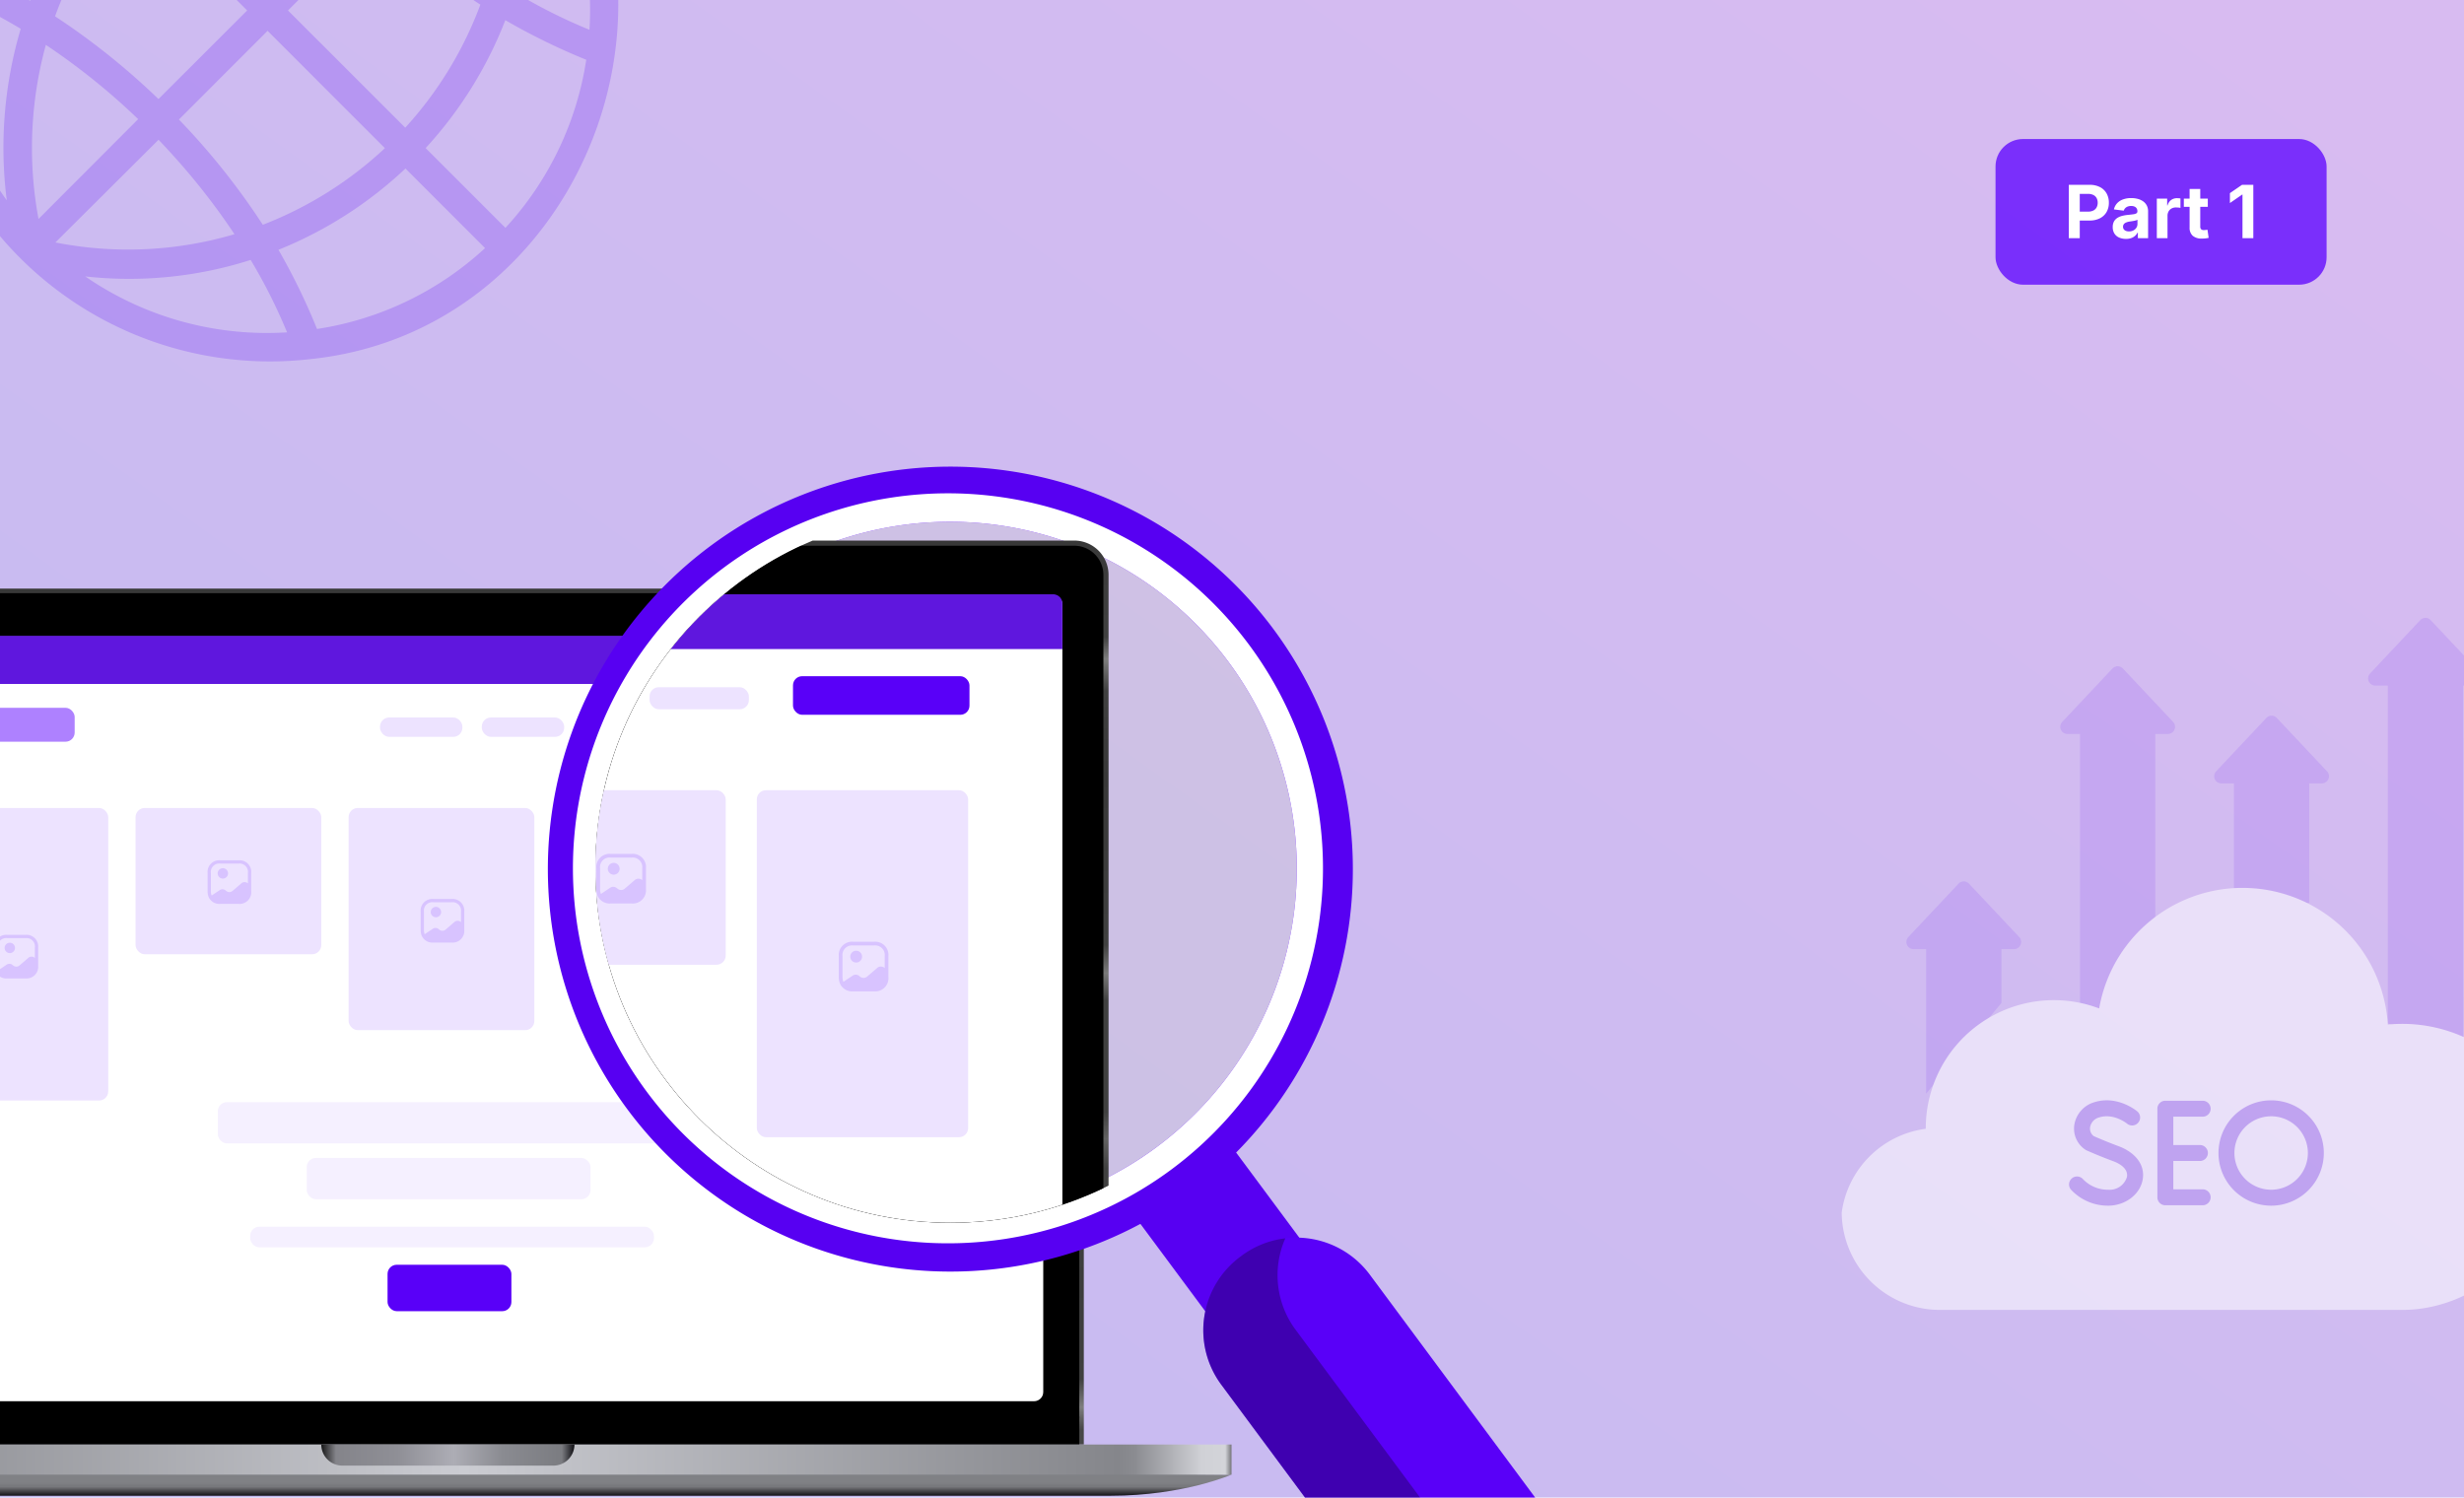
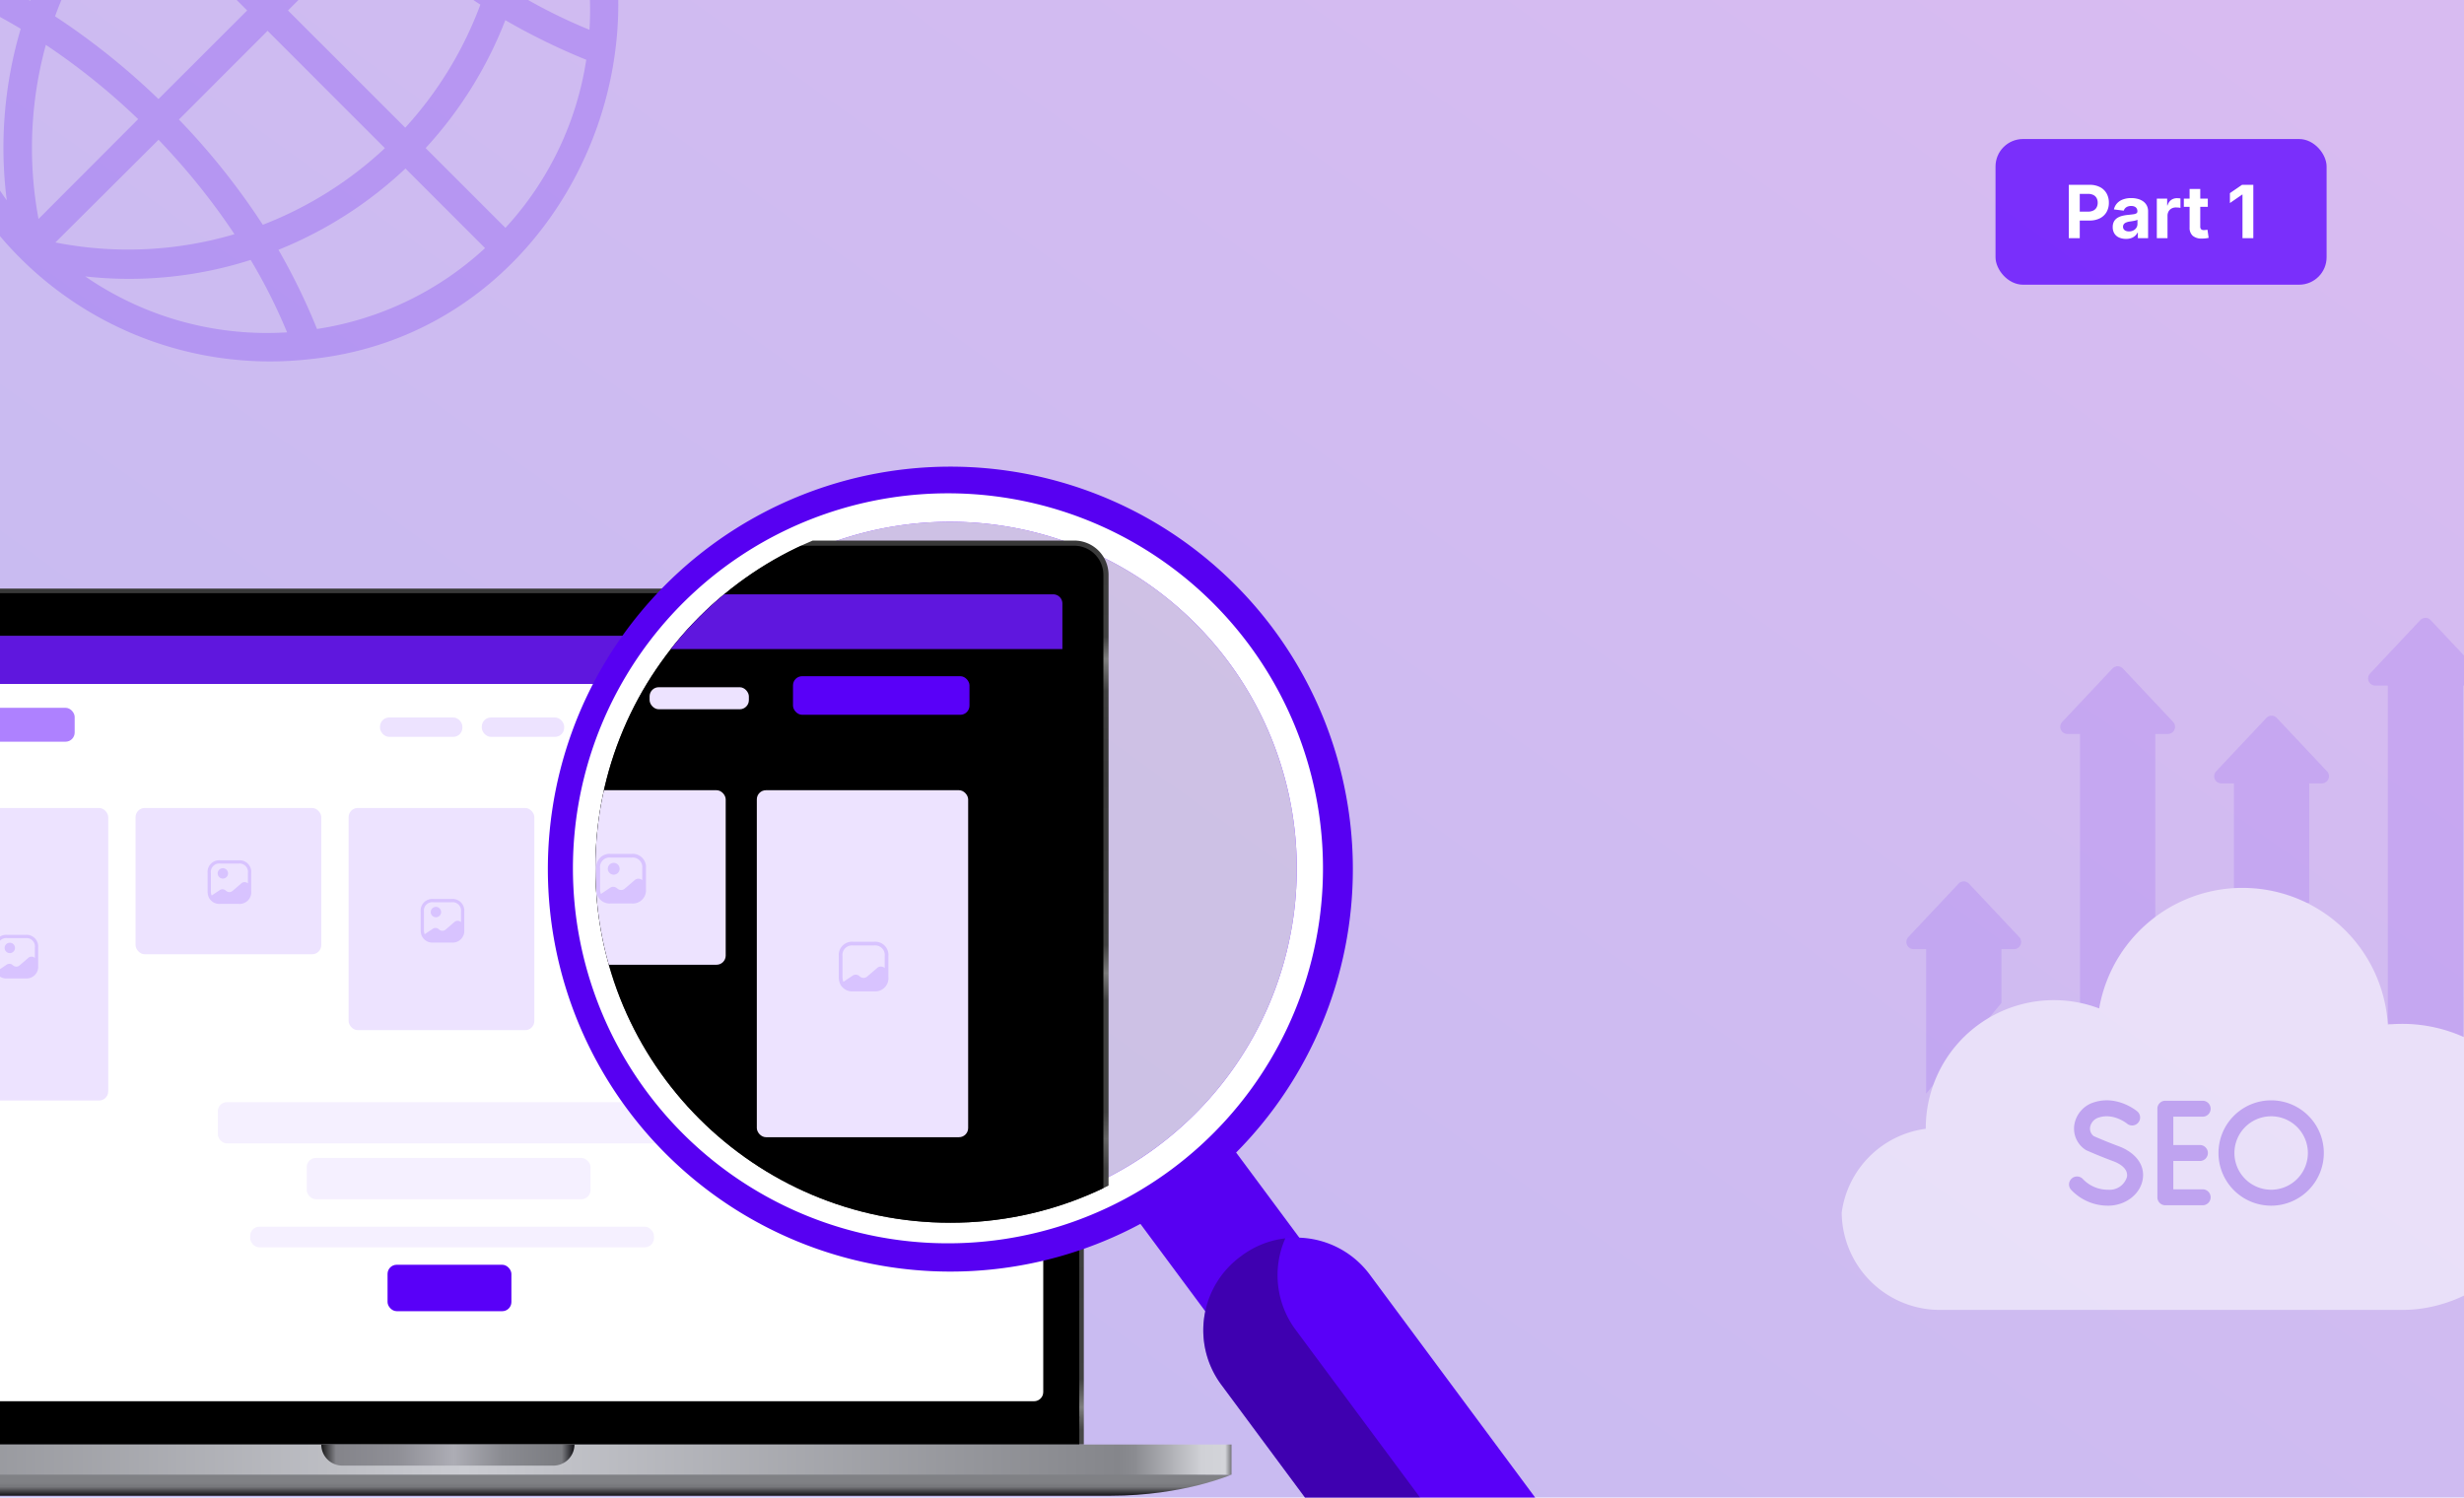
<svg xmlns="http://www.w3.org/2000/svg" width="538" height="327" viewBox="0 0 538 327">
  <defs>
    <linearGradient id="linear-gradient" x1="0.049" y1="0.944" x2="1.01" y2="0.134" gradientUnits="objectBoundingBox">
      <stop offset="0" stop-color="#c4bbf1" />
      <stop offset="1" stop-color="#d8bbf1" />
    </linearGradient>
    <clipPath id="clip-path">
      <rect id="Rectangle_9626" data-name="Rectangle 9626" width="538" height="327" transform="translate(348 22167)" fill="url(#linear-gradient)" />
    </clipPath>
    <linearGradient id="linear-gradient-4" x1="0.5" y1="0.224" x2="0.5" y2="1.02" gradientUnits="objectBoundingBox">
      <stop offset="0.356" stop-color="#808185" />
      <stop offset="0.504" stop-color="#78797d" />
      <stop offset="0.544" stop-color="#7a7b7f" />
      <stop offset="1" stop-color="#0d0c11" />
    </linearGradient>
    <linearGradient id="linear-gradient-5" x1="0.5" x2="0.5" y2="1.022" gradientUnits="objectBoundingBox">
      <stop offset="0" stop-color="#363636" />
      <stop offset="0.009" stop-color="#3a3a3a" />
      <stop offset="0.098" stop-color="#404040" />
      <stop offset="0.12" stop-color="#7d7d7d" />
      <stop offset="0.152" stop-color="#404040" />
      <stop offset="0.238" stop-color="#383838" />
      <stop offset="0.406" stop-color="#404040" />
      <stop offset="0.434" stop-color="#797979" />
      <stop offset="0.462" stop-color="#404040" />
      <stop offset="0.573" stop-color="#404040" />
      <stop offset="0.6" stop-color="#626262" />
      <stop offset="0.629" stop-color="#404040" />
      <stop offset="0.692" stop-color="#404040" />
      <stop offset="0.79" stop-color="#3d3d3d" />
      <stop offset="0.901" stop-color="#404040" />
      <stop offset="0.933" stop-color="#7e7e7e" />
      <stop offset="0.958" stop-color="#474747" />
    </linearGradient>
    <linearGradient id="linear-gradient-6" y1="0.5" x2="1" y2="0.5" gradientUnits="objectBoundingBox">
      <stop offset="0" stop-color="#49484d" />
      <stop offset="0.012" stop-color="#d3d4d9" />
      <stop offset="0.028" stop-color="#d0d1d6" />
      <stop offset="0.08" stop-color="#8c8d92" />
      <stop offset="0.092" stop-color="#85868b" />
      <stop offset="0.511" stop-color="#cbccd2" />
      <stop offset="0.926" stop-color="#85868b" />
      <stop offset="0.937" stop-color="#8b8c91" />
      <stop offset="0.979" stop-color="#d0d1d6" />
      <stop offset="0.994" stop-color="#d3d4d9" />
      <stop offset="1" stop-color="#454449" />
    </linearGradient>
    <linearGradient id="linear-gradient-7" y1="0.5" x2="1" y2="0.5" gradientUnits="objectBoundingBox">
      <stop offset="0" stop-color="#161617" />
      <stop offset="0.058" stop-color="#84848a" />
      <stop offset="0.301" stop-color="#8f8f96" />
      <stop offset="0.524" stop-color="#adadb5" />
      <stop offset="0.716" stop-color="#8a8b91" />
      <stop offset="0.95" stop-color="#7b7c81" />
      <stop offset="1" stop-color="#0d0c11" />
    </linearGradient>
    <clipPath id="clip-path-3">
      <circle id="Ellipse_733" data-name="Ellipse 733" cx="77.5" cy="77.5" r="77.5" transform="translate(-0.198 -0.224)" fill="#fff" stroke="#707070" stroke-width="1" />
    </clipPath>
  </defs>
  <g id="SEO_Checklist_Part_1" data-name="SEO Checklist Part 1" transform="translate(-184 -24071)">
    <rect id="Rectangle_9627" data-name="Rectangle 9627" width="538" height="327" transform="translate(184 24071)" fill="#fff" />
    <g id="Group_23982" data-name="Group 23982" transform="translate(-164 1904)">
      <rect id="Rectangle_9534" data-name="Rectangle 9534" width="538" height="327" transform="translate(348 22167)" fill="url(#linear-gradient)" />
      <g id="Group_23971" data-name="Group 23971" transform="translate(406.703 6)">
        <rect id="Rectangle_9620" data-name="Rectangle 9620" width="72.289" height="31.805" rx="6" transform="translate(377.008 22191.359)" fill="rgba(91,0,255,0.75)" />
        <path id="Path_83838" data-name="Path 83838" d="M1.008,0V-11.641H5.563a4.77,4.77,0,0,1,2.258.5A3.463,3.463,0,0,1,9.254-9.77a4.069,4.069,0,0,1,.5,2.035,4,4,0,0,1-.5,2.031A3.486,3.486,0,0,1,7.8-4.336a4.886,4.886,0,0,1-2.281.492H2.523V-5.789H5.2a2.528,2.528,0,0,0,1.176-.246,1.632,1.632,0,0,0,.707-.684,2.119,2.119,0,0,0,.234-1.016A2.09,2.09,0,0,0,7.078-8.75a1.622,1.622,0,0,0-.707-.672,2.581,2.581,0,0,0-1.184-.242H3.4V0ZM13.492.164a3.646,3.646,0,0,1-1.484-.289,2.315,2.315,0,0,1-1.031-.863A2.554,2.554,0,0,1,10.6-2.414a2.5,2.5,0,0,1,.266-1.211,2.136,2.136,0,0,1,.727-.781,3.577,3.577,0,0,1,1.051-.449,8.025,8.025,0,0,1,1.238-.215q.758-.078,1.219-.145a1.688,1.688,0,0,0,.672-.207.473.473,0,0,0,.211-.422v-.039a1.126,1.126,0,0,0-.16-.613,1.031,1.031,0,0,0-.465-.391,1.808,1.808,0,0,0-.742-.137,2.032,2.032,0,0,0-.777.137,1.455,1.455,0,0,0-.539.367,1.342,1.342,0,0,0-.293.52l-2.148-.273a2.9,2.9,0,0,1,.688-1.336,3.262,3.262,0,0,1,1.3-.848,5.139,5.139,0,0,1,1.8-.293,5.515,5.515,0,0,1,1.395.172,3.64,3.64,0,0,1,1.176.531,2.561,2.561,0,0,1,.809.91,2.768,2.768,0,0,1,.293,1.316V0H16.086V-1.2h-.07a2.473,2.473,0,0,1-.559.715,2.493,2.493,0,0,1-.832.48A3.387,3.387,0,0,1,13.492.164Zm.656-1.633a2.045,2.045,0,0,0,.969-.219,1.684,1.684,0,0,0,.648-.586A1.506,1.506,0,0,0,16-3.1v-.914a1.393,1.393,0,0,1-.3.125,3.924,3.924,0,0,1-.449.109q-.25.047-.5.086l-.465.07a3.148,3.148,0,0,0-.75.2,1.222,1.222,0,0,0-.508.367.906.906,0,0,0-.18.574.905.905,0,0,0,.168.555,1.037,1.037,0,0,0,.461.344A1.81,1.81,0,0,0,14.148-1.469ZM20.227,0V-8.625h2.258v1.492h.078a2.2,2.2,0,0,1,.781-1.191,2.128,2.128,0,0,1,1.3-.4q.188,0,.391.016a2.757,2.757,0,0,1,.352.047V-6.6a2.267,2.267,0,0,0-.441-.074q-.293-.027-.566-.027a1.927,1.927,0,0,0-.934.227,1.626,1.626,0,0,0-.652.641,1.95,1.95,0,0,0-.234.977V0ZM31.359-8.625v1.789H26.125V-8.625Zm-3.977-2.117h2.328v8.188a.851.851,0,0,0,.184.605.824.824,0,0,0,.613.191,3.791,3.791,0,0,0,.4-.027q.246-.027.379-.051l.258,1.773a5.025,5.025,0,0,1-.734.121q-.383.035-.742.035A2.908,2.908,0,0,1,28.063-.52a2.291,2.291,0,0,1-.68-1.793Zm13.914-.9V0H38.93V-9.516h-.062l-2.68,1.852V-9.828l2.641-1.812Z" transform="translate(392 22213)" fill="#fff" />
      </g>
      <g id="Mask_Group_1177" data-name="Mask Group 1177" clip-path="url(#clip-path)">
        <g id="Group_23979" data-name="Group 23979">
          <g id="Group_23976" data-name="Group 23976" transform="translate(749.935 22290.467)" opacity="0.538">
            <g id="Group_23974" data-name="Group 23974" transform="translate(0 11.453)">
              <path id="Path_83822" data-name="Path 83822" d="M270.344,48.4h2.74V71.551l8.221,4.181,8.221-1.278V48.4h2.74a1.565,1.565,0,0,0,1.14-2.638L282.445,34.113a1.565,1.565,0,0,0-2.281,0L269.2,45.766a1.566,1.566,0,0,0,1.14,2.638Z" transform="translate(-187.255 -12.26)" fill="rgba(89,0,248,0.2)" />
              <path id="Path_83824" data-name="Path 83824" d="M182.614,100.321,171.653,88.668a1.565,1.565,0,0,0-2.281,0l-10.961,11.653a1.565,1.565,0,0,0,1.14,2.638h2.74V134.52l16.442-19.8V102.959h2.74A1.565,1.565,0,0,0,182.614,100.321Z" transform="translate(-143.67 -30.63)" fill="rgba(89,0,248,0.2)" />
              <path id="Path_83826" data-name="Path 83826" d="M51.5,36.237V102.39L67.942,89.534v-53.3h2.74a1.566,1.566,0,0,0,1.14-2.638L60.862,21.946a1.565,1.565,0,0,0-2.281,0L47.62,33.6a1.566,1.566,0,0,0,1.14,2.638Z" transform="translate(0.725 -10.885)" fill="rgba(89,0,248,0.2)" />
              <path id="Path_83836" data-name="Path 83836" d="M51.5,36.237v73.778l16.455,5.6-.012-79.376h2.74a1.566,1.566,0,0,0,1.14-2.638L60.862,21.946a1.565,1.565,0,0,0-2.281,0L47.62,33.6a1.566,1.566,0,0,0,1.14,2.638Z" transform="translate(67.932 -21.453)" fill="rgba(89,0,248,0.2)" />
              <path id="Path_83828" data-name="Path 83828" d="M.625,248.012a21.442,21.442,0,0,0,21.136,21.25h101.28c17.1,0,32.564-14.846,32.564-32.6A32.687,32.687,0,0,0,123.041,206.8q-1.606,0-3.173.154a31.78,31.78,0,0,0-63.029-3.524,27.968,27.968,0,0,0-37.861,26.155c0,.041,0,.082,0,.122A21.332,21.332,0,0,0,.625,248.012Z" transform="translate(-0.435 -118.149)" fill="#fff" />
            </g>
            <g id="Group_23975" data-name="Group 23975" transform="translate(49.832 116.803)" opacity="0.489">
              <path id="Path_83830" data-name="Path 83830" d="M249.863,330.513a1.74,1.74,0,1,0,0-3.481h-8.149a1.74,1.74,0,0,0-1.74,1.74v19.342a1.74,1.74,0,0,0,1.74,1.74h8.149a1.74,1.74,0,1,0,0-3.481h-6.409v-6.19h5.808a1.74,1.74,0,0,0,0-3.481h-5.808v-6.19h6.409Z" transform="translate(-220.691 -326.942)" fill="#5f17de" />
              <path id="Path_83831" data-name="Path 83831" d="M162.571,346.151a7.5,7.5,0,0,1-5.512-2.322,1.74,1.74,0,1,0-2.579,2.337,11.035,11.035,0,0,0,8.092,3.465c3.713,0,6.948-2.435,7.525-5.665.665-3.725-2.264-6.221-5.228-7.314-2.512-.927-4.842-1.938-5.43-2.2a2.036,2.036,0,0,1-.813-1.977,2.7,2.7,0,0,1,2.043-2.135c3.132-.944,5.962,1.326,6.017,1.371a1.74,1.74,0,0,0,2.233-2.67c-.173-.145-4.28-3.532-9.255-2.034a6.175,6.175,0,0,0-4.485,4.973,5.511,5.511,0,0,0,2.457,5.456,1.731,1.731,0,0,0,.242.132c.112.05,2.78,1.237,5.785,2.346,2.158.8,3.254,2.049,3.006,3.437A3.938,3.938,0,0,1,162.571,346.151Z" transform="translate(-154.029 -326.63)" fill="#5f17de" />
              <path id="Path_83832" data-name="Path 83832" d="M322.449,338.136a11.5,11.5,0,1,0-11.5,11.5A11.513,11.513,0,0,0,322.449,338.136Zm-19.52,0a8.019,8.019,0,1,1,8.019,8.019A8.028,8.028,0,0,1,302.929,338.136Z" transform="translate(-266.823 -326.635)" fill="#5f17de" />
            </g>
          </g>
          <g id="geography" transform="translate(329.772 22092.695)">
            <path id="Path_83835" data-name="Path 83835" d="M130.935,22.32C87.324-22.922,6.8,4.875.509,67.462a77.175,77.175,0,0,0,85.284,85.284c62.578-6.28,90.393-86.816,45.142-130.426ZM125.2,69.174A146.711,146.711,0,0,1,104.931,52.82l21.977-22.013A82.545,82.545,0,0,1,125.2,69.138ZM28.27,84.1a146.739,146.739,0,0,1,20.156,16.219L26.666,122.12A84.933,84.933,0,0,1,28.27,84.1ZM72.223,76.59,52.859,95.935a155.687,155.687,0,0,0-22.58-18.066A79.148,79.148,0,0,1,46.624,50.955ZM51.075,46.522A82.067,82.067,0,0,1,77.954,30.114,151.43,151.43,0,0,0,96.038,52.748L76.683,72.085Zm1.8,58.3q2.316,2.415,4.505,4.911a145.463,145.463,0,0,1,12.074,15.714,82,82,0,0,1-39.1,1.8Zm4.505-4.361-.054-.063L76.683,81.032,102.3,106.658A82.536,82.536,0,0,1,75.638,123.39a154.177,154.177,0,0,0-18.264-22.932ZM81.134,76.59,100.5,57.217a152.54,152.54,0,0,0,22.643,18.1,82.247,82.247,0,0,1-16.4,26.869ZM100.48,48.333A144.231,144.231,0,0,1,84.126,28.059a82.5,82.5,0,0,1,38.322-1.7Zm17.057-29.1a88.843,88.843,0,0,0-36.943,3.334A120.328,120.328,0,0,1,72.448,6.308,70.128,70.128,0,0,1,117.537,19.22ZM65.88,6.993a142.618,142.618,0,0,0,8.677,17.679,88.167,88.167,0,0,0-27.932,17.39L29.2,24.635A69.561,69.561,0,0,1,65.88,6.993ZM24.738,29.1,42.119,46.5A85.077,85.077,0,0,0,24.846,74.481,133.76,133.76,0,0,0,7.1,65.777,69.633,69.633,0,0,1,24.738,29.1ZM6.4,72.319A126.86,126.86,0,0,1,22.783,80.59a91.168,91.168,0,0,0-3.046,37.447A69.966,69.966,0,0,1,6.4,72.319Zm30.473,62.343a87.068,87.068,0,0,0,36.114-3.6,119.515,119.515,0,0,1,7.956,15.813,69.876,69.876,0,0,1-44.07-12.209Zm50.6,11.479a138.253,138.253,0,0,0-8.416-17.291A88.672,88.672,0,0,0,106.787,111.1l17.381,17.381a69.453,69.453,0,0,1-36.691,17.661Zm41.142-22.085L111.193,106.64a88.555,88.555,0,0,0,17.4-27.932,141.824,141.824,0,0,0,17.67,8.65A69.6,69.6,0,0,1,128.619,124.057Zm18.345-43.25a116.955,116.955,0,0,1-16.273-8.181A88.762,88.762,0,0,0,134,35.682,69.912,69.912,0,0,1,146.965,80.8Z" transform="translate(-0.029 0)" fill="rgba(89,0,248,0.2)" />
          </g>
          <path id="Path_83837" data-name="Path 83837" d="M161.038,69.326a4.531,4.531,0,0,0-3.329-3.787L146.3,62.377a4.5,4.5,0,0,1-3.124-2.938,66.16,66.16,0,0,0-3.031-7.311,4.468,4.468,0,0,1,.131-4.29l5.829-10.3a4.549,4.549,0,0,0-.327-5.036,81.571,81.571,0,0,0-16.423-16.423,4.515,4.515,0,0,0-5.027-.316l-10.3,5.827a4.516,4.516,0,0,1-4.29.131,63.919,63.919,0,0,0-7.321-3.039A4.47,4.47,0,0,1,99.5,15.57L96.325,4.155A4.521,4.521,0,0,0,92.547.826a82.078,82.078,0,0,0-23.222,0,4.545,4.545,0,0,0-3.787,3.329L62.377,15.57a4.484,4.484,0,0,1-2.938,3.115,65.365,65.365,0,0,0-7.321,3.04,4.5,4.5,0,0,1-4.281-.131L37.531,15.766a4.516,4.516,0,0,0-5.027.316A81.812,81.812,0,0,0,16.083,32.506a4.531,4.531,0,0,0-.316,5.036l5.82,10.3a4.492,4.492,0,0,1,.14,4.29,64.483,64.483,0,0,0-3.041,7.311,4.461,4.461,0,0,1-3.125,2.938L4.155,65.539A4.544,4.544,0,0,0,.826,69.326a82.078,82.078,0,0,0,0,23.222,4.521,4.521,0,0,0,3.329,3.777L15.561,99.5a4.461,4.461,0,0,1,3.124,2.938,64.488,64.488,0,0,0,3.04,7.312,4.516,4.516,0,0,1-.131,4.29l-5.829,10.3a4.515,4.515,0,0,0,.316,5.027,81.338,81.338,0,0,0,16.424,16.423,4.535,4.535,0,0,0,5.027.326l10.307-5.829a4.518,4.518,0,0,1,4.29-.131,64.5,64.5,0,0,0,7.311,3.031,4.513,4.513,0,0,1,2.938,3.124l3.162,11.406a4.519,4.519,0,0,0,3.786,3.329,81.383,81.383,0,0,0,23.222,0,4.5,4.5,0,0,0,3.777-3.329L99.5,146.3a4.5,4.5,0,0,1,2.928-3.124,63.931,63.931,0,0,0,7.321-3.031,4.518,4.518,0,0,1,4.29.131l10.3,5.829a4.533,4.533,0,0,0,5.027-.326,81.1,81.1,0,0,0,16.423-16.423,4.533,4.533,0,0,0,.327-5.027l-5.831-10.3a4.467,4.467,0,0,1-.131-4.29,64.439,64.439,0,0,0,3.032-7.311A4.5,4.5,0,0,1,146.3,99.5l11.406-3.171a4.509,4.509,0,0,0,3.329-3.777,81.383,81.383,0,0,0,0-23.222Zm-80.1,53.56a41.949,41.949,0,1,1,41.95-41.95,41.949,41.949,0,0,1-41.95,41.95Z" transform="translate(571.129 22514.984)" fill="rgba(89,0,248,0.17)" fill-rule="evenodd" />
        </g>
      </g>
      <g id="Group_23977" data-name="Group 23977">
        <g id="Mask_Group_1176" data-name="Mask Group 1176" clip-path="url(#clip-path)">
          <g id="Group_23983" data-name="Group 23983" transform="translate(-180 -12.345)">
            <g id="Group_23984" data-name="Group 23984" transform="translate(454.687 22307.873)">
              <path id="Path_83555" data-name="Path 83555" d="M382.2,442.816s-10.529,4.607-26.323,4.607H66.323c-15.794,0-26.323-4.607-26.323-4.607L211.1,441.5Z" transform="translate(-40 -249.34)" fill="url(#linear-gradient-4)" />
              <path id="Path_83556" data-name="Path 83556" d="M366.712,336.4H89V156.081a6.581,6.581,0,0,1,6.581-6.581h264.55a6.581,6.581,0,0,1,6.581,6.581Z" transform="translate(-56.754 -149.5)" fill="url(#linear-gradient-5)" />
              <path id="Path_83557" data-name="Path 83557" d="M90.5,336.909V156.594A5.6,5.6,0,0,1,96.094,151h264.55a5.6,5.6,0,0,1,5.594,5.594V336.909Z" transform="translate(-57.266 -150.012)" />
              <rect id="Rectangle_9526" data-name="Rectangle 9526" width="342.205" height="6.581" transform="translate(0 186.896)" fill="url(#linear-gradient-6)" />
              <path id="Path_83558" data-name="Path 83558" d="M308.673,438.107H262.607A4.607,4.607,0,0,1,258,433.5h55.279A4.606,4.606,0,0,1,308.673,438.107Z" transform="translate(-114.537 -246.604)" fill="url(#linear-gradient-7)" />
              <line id="Line_174" data-name="Line 174" x1="275.738" transform="translate(33.234 180.974)" fill="none" stroke="#000" stroke-miterlimit="10" stroke-width="0.5" />
              <rect id="Rectangle_9351" data-name="Rectangle 9351" width="262.325" height="167.003" rx="2" transform="translate(38.776 10.442)" fill="#fff" />
              <path id="Rectangle_9352" data-name="Rectangle 9352" d="M2,0H260.325a2,2,0,0,1,2,2v8.5a0,0,0,0,1,0,0H0a0,0,0,0,1,0,0V2A2,2,0,0,1,2,0Z" transform="translate(38.775 10.318)" fill="#5f17de" />
              <rect id="Rectangle_9609" data-name="Rectangle 9609" width="32.805" height="7.408" rx="2" transform="translate(56.813 26.024)" fill="#ae81ff" />
              <rect id="Rectangle_9614" data-name="Rectangle 9614" width="33.863" height="7.408" rx="2" transform="translate(249.412 26.024)" fill="#5900f8" />
              <rect id="Rectangle_9610" data-name="Rectangle 9610" width="17.99" height="4.233" rx="2" transform="translate(156.287 28.14)" fill="#ede3ff" />
              <rect id="Rectangle_9611" data-name="Rectangle 9611" width="17.99" height="4.233" rx="2" transform="translate(178.51 28.14)" fill="#ede3ff" />
              <rect id="Rectangle_9612" data-name="Rectangle 9612" width="17.99" height="4.233" rx="2" transform="translate(200.733 28.14)" fill="#ede3ff" />
              <rect id="Rectangle_9613" data-name="Rectangle 9613" width="19.048" height="4.233" rx="2" transform="translate(221.898 28.14)" fill="#ede3ff" />
              <g id="Group_23961" data-name="Group 23961" transform="translate(56.395 47.904)">
                <rect id="Rectangle_9505" data-name="Rectangle 9505" width="40.549" height="63.88" rx="2" transform="translate(0 0)" fill="#ede3ff" />
                <g id="Group_23221" data-name="Group 23221" transform="translate(15.731 27.702)">
                  <g id="Group_23220" data-name="Group 23220">
                    <path id="Path_83430" data-name="Path 83430" d="M2.3,11.992l-.01.01a2.944,2.944,0,0,1-.243-.952A2.923,2.923,0,0,0,2.3,11.992ZM5.357,7.885A1.133,1.133,0,1,0,4.225,6.753,1.133,1.133,0,0,0,5.357,7.885Z" transform="translate(-2.026 -3.897)" fill="#d8c3ff" />
                    <path id="Path_83431" data-name="Path 83431" d="M8.753,2H4.765A2.54,2.54,0,0,0,2,4.765V8.753A3.2,3.2,0,0,0,2.266,10.1a2.535,2.535,0,0,0,2.5,1.413H8.753a2.54,2.54,0,0,0,2.765-2.765V4.765A2.54,2.54,0,0,0,8.753,2Zm1.989,5A1.061,1.061,0,0,0,9.4,7L7.42,8.7a1.061,1.061,0,0,1-1.342,0l-.162-.133A1.057,1.057,0,0,0,4.66,8.5L2.88,9.69a2.538,2.538,0,0,1-.167-.937V4.765A1.834,1.834,0,0,1,4.765,2.714H8.753A1.834,1.834,0,0,1,10.8,4.765V7.049Z" transform="translate(-2 -2)" fill="#d8c3ff" />
                  </g>
                </g>
              </g>
              <g id="Group_23963" data-name="Group 23963" transform="translate(102.914 47.904)">
                <rect id="Rectangle_9505-2" data-name="Rectangle 9505" width="40.549" height="31.94" rx="2" transform="translate(0 0)" fill="#ede3ff" />
                <g id="Group_23221-2" data-name="Group 23221" transform="translate(15.731 11.426)">
                  <g id="Group_23220-2" data-name="Group 23220">
                    <path id="Path_83430-2" data-name="Path 83430" d="M2.3,11.992l-.01.01a2.944,2.944,0,0,1-.243-.952A2.923,2.923,0,0,0,2.3,11.992ZM5.357,7.885A1.133,1.133,0,1,0,4.225,6.753,1.133,1.133,0,0,0,5.357,7.885Z" transform="translate(-2.026 -3.897)" fill="#d8c3ff" />
                    <path id="Path_83431-2" data-name="Path 83431" d="M8.753,2H4.765A2.54,2.54,0,0,0,2,4.765V8.753A3.2,3.2,0,0,0,2.266,10.1a2.535,2.535,0,0,0,2.5,1.413H8.753a2.54,2.54,0,0,0,2.765-2.765V4.765A2.54,2.54,0,0,0,8.753,2Zm1.989,5A1.061,1.061,0,0,0,9.4,7L7.42,8.7a1.061,1.061,0,0,1-1.342,0l-.162-.133A1.057,1.057,0,0,0,4.66,8.5L2.88,9.69a2.538,2.538,0,0,1-.167-.937V4.765A1.834,1.834,0,0,1,4.765,2.714H8.753A1.834,1.834,0,0,1,10.8,4.765V7.049Z" transform="translate(-2 -2)" fill="#d8c3ff" />
                  </g>
                </g>
              </g>
              <g id="Group_23964" data-name="Group 23964" transform="translate(149.433 47.904)">
                <rect id="Rectangle_9505-3" data-name="Rectangle 9505" width="40.549" height="48.514" rx="2" transform="translate(0 0)" fill="#ede3ff" />
                <g id="Group_23221-3" data-name="Group 23221" transform="translate(15.731 19.871)">
                  <g id="Group_23220-3" data-name="Group 23220">
                    <path id="Path_83430-3" data-name="Path 83430" d="M2.3,11.992l-.01.01a2.944,2.944,0,0,1-.243-.952A2.923,2.923,0,0,0,2.3,11.992ZM5.357,7.885A1.133,1.133,0,1,0,4.225,6.753,1.133,1.133,0,0,0,5.357,7.885Z" transform="translate(-2.026 -3.897)" fill="#d8c3ff" />
                    <path id="Path_83431-3" data-name="Path 83431" d="M8.753,2H4.765A2.54,2.54,0,0,0,2,4.765V8.753A3.2,3.2,0,0,0,2.266,10.1a2.535,2.535,0,0,0,2.5,1.413H8.753a2.54,2.54,0,0,0,2.765-2.765V4.765A2.54,2.54,0,0,0,8.753,2Zm1.989,5A1.061,1.061,0,0,0,9.4,7L7.42,8.7a1.061,1.061,0,0,1-1.342,0l-.162-.133A1.057,1.057,0,0,0,4.66,8.5L2.88,9.69a2.538,2.538,0,0,1-.167-.937V4.765A1.834,1.834,0,0,1,4.765,2.714H8.753A1.834,1.834,0,0,1,10.8,4.765V7.049Z" transform="translate(-2 -2)" fill="#d8c3ff" />
                  </g>
                </g>
              </g>
              <g id="Group_23965" data-name="Group 23965" transform="translate(195.952 47.904)">
                <rect id="Rectangle_9505-4" data-name="Rectangle 9505" width="40.549" height="33.49" rx="2" transform="translate(0 0)" fill="#ede3ff" />
                <g id="Group_23221-4" data-name="Group 23221" transform="translate(15.731 12.216)">
                  <g id="Group_23220-4" data-name="Group 23220">
                    <path id="Path_83430-4" data-name="Path 83430" d="M2.3,11.992l-.01.01a2.944,2.944,0,0,1-.243-.952A2.923,2.923,0,0,0,2.3,11.992ZM5.357,7.885A1.133,1.133,0,1,0,4.225,6.753,1.133,1.133,0,0,0,5.357,7.885Z" transform="translate(-2.026 -3.897)" fill="#d8c3ff" />
                    <path id="Path_83431-4" data-name="Path 83431" d="M8.753,2H4.765A2.54,2.54,0,0,0,2,4.765V8.753A3.2,3.2,0,0,0,2.266,10.1a2.535,2.535,0,0,0,2.5,1.413H8.753a2.54,2.54,0,0,0,2.765-2.765V4.765A2.54,2.54,0,0,0,8.753,2Zm1.989,5A1.061,1.061,0,0,0,9.4,7L7.42,8.7a1.061,1.061,0,0,1-1.342,0l-.162-.133A1.057,1.057,0,0,0,4.66,8.5L2.88,9.69a2.538,2.538,0,0,1-.167-.937V4.765A1.834,1.834,0,0,1,4.765,2.714H8.753A1.834,1.834,0,0,1,10.8,4.765V7.049Z" transform="translate(-2 -2)" fill="#d8c3ff" />
                  </g>
                </g>
              </g>
              <g id="Group_23966" data-name="Group 23966" transform="translate(242.471 47.904)">
                <rect id="Rectangle_9505-5" data-name="Rectangle 9505" width="40.549" height="66.582" rx="2" transform="translate(0 0)" fill="#ede3ff" />
                <g id="Group_23221-5" data-name="Group 23221" transform="translate(15.731 29.079)">
                  <g id="Group_23220-5" data-name="Group 23220">
                    <path id="Path_83430-5" data-name="Path 83430" d="M2.3,11.992l-.01.01a2.944,2.944,0,0,1-.243-.952A2.923,2.923,0,0,0,2.3,11.992ZM5.357,7.885A1.133,1.133,0,1,0,4.225,6.753,1.133,1.133,0,0,0,5.357,7.885Z" transform="translate(-2.026 -3.897)" fill="#d8c3ff" />
                    <path id="Path_83431-5" data-name="Path 83431" d="M8.753,2H4.765A2.54,2.54,0,0,0,2,4.765V8.753A3.2,3.2,0,0,0,2.266,10.1a2.535,2.535,0,0,0,2.5,1.413H8.753a2.54,2.54,0,0,0,2.765-2.765V4.765A2.54,2.54,0,0,0,8.753,2Zm1.989,5A1.061,1.061,0,0,0,9.4,7L7.42,8.7a1.061,1.061,0,0,1-1.342,0l-.162-.133A1.057,1.057,0,0,0,4.66,8.5L2.88,9.69a2.538,2.538,0,0,1-.167-.937V4.765A1.834,1.834,0,0,1,4.765,2.714H8.753A1.834,1.834,0,0,1,10.8,4.765V7.049Z" transform="translate(-2 -2)" fill="#d8c3ff" />
                  </g>
                </g>
              </g>
              <g id="Group_23962" data-name="Group 23962" transform="translate(120.873 111.784)">
                <rect id="Rectangle_9598" data-name="Rectangle 9598" width="27.042" height="10.141" rx="2" transform="translate(37.059 35.861)" fill="#5900f8" />
                <g id="Group_23218" data-name="Group 23218" transform="translate(0 -20035.154)" opacity="0.53">
                  <g id="Group_23371" data-name="Group 23371" transform="translate(7.059 -0.614)">
                    <rect id="Rectangle_9502" data-name="Rectangle 9502" width="88.165" height="4.507" rx="2" transform="translate(0 20063.318)" fill="#ede3ff" />
                  </g>
                  <g id="Group_23370" data-name="Group 23370" transform="translate(0 0.349)">
                    <rect id="Rectangle_9497" data-name="Rectangle 9497" width="61.97" height="9.014" rx="2" transform="translate(19.412 20047.342)" fill="#ede3ff" />
                    <rect id="Rectangle_9496" data-name="Rectangle 9496" width="101.406" height="9.014" rx="2" transform="translate(0 20035.154)" fill="#ede3ff" />
                  </g>
                </g>
              </g>
            </g>
            <g id="Group_23970" data-name="Group 23970" transform="translate(647.616 22281.24)">
              <g id="_364377208_3a69641b-4fa7-4487-bdb7-854a94f31b70" data-name="364377208_3a69641b-4fa7-4487-bdb7-854a94f31b70" transform="translate(0 -0.001)">
                <g id="Group_23968" data-name="Group 23968" transform="translate(0 0)">
                  <path id="Path_83814" data-name="Path 83814" d="M302.473,117.939a79.777,79.777,0,1,1-111.376-18A79.777,79.777,0,0,1,302.473,117.939Z" transform="translate(-149.643 -77.334)" fill="#cecece" opacity="0.347" />
                  <rect id="Rectangle_9618" data-name="Rectangle 9618" width="26.069" height="56.637" transform="matrix(0.803, -0.596, 0.596, 0.803, 125.029, 159.486)" fill="#5700f2" />
                  <path id="Path_83815" data-name="Path 83815" d="M168.926,80.04A87.883,87.883,0,1,0,291.869,98.266,87.883,87.883,0,0,0,168.926,80.04Zm97.384,131.285a75.73,75.73,0,1,1,15.706-105.941A75.729,75.729,0,0,1,266.311,211.325Z" transform="translate(-133.395 -62.736)" fill="#5700f2" />
                  <path id="Path_83816" data-name="Path 83816" d="M652.594,682.9l-.324.241A19.981,19.981,0,0,1,624.319,679l-65.634-88.481a19.981,19.981,0,0,1,4.143-27.951l.325-.241a19.981,19.981,0,0,1,27.951,4.143l65.634,88.482A19.98,19.98,0,0,1,652.594,682.9Z" transform="translate(-411.637 -390.04)" fill="#5900f8" />
                  <path id="Path_83817" data-name="Path 83817" d="M640.528,667.28,574.893,578.8a19.96,19.96,0,0,1-2.23-19.944,19.866,19.866,0,0,0-9.511,3.777l-.325.24a19.981,19.981,0,0,0-4.143,27.951L624.318,679.3a19.981,19.981,0,0,0,27.951,4.144l.324-.241a19.871,19.871,0,0,0,6.374-8.007A19.959,19.959,0,0,1,640.528,667.28Z" transform="translate(-411.637 -390.347)" fill="rgba(0,0,0,0.29)" />
                  <path id="Path_83818" data-name="Path 83818" d="M313.2,165.7a81.885,81.885,0,1,0-85.719,77.861A81.886,81.886,0,0,0,313.2,165.7Zm-36.239,56.95a75.73,75.73,0,1,1,15.706-105.941A75.729,75.729,0,0,1,276.959,222.648Z" transform="translate(-144.044 -74.059)" fill="#fff" />
                </g>
              </g>
              <g id="Mask_Group_1175" data-name="Mask Group 1175" transform="translate(10.582 10.328)" clip-path="url(#clip-path-3)">
                <g id="Group_23969" data-name="Group 23969" transform="translate(-240.874 5.816)">
                  <path id="Path_83555-2" data-name="Path 83555" d="M429.416,443s-11.982,5.242-29.955,5.242H69.955C51.982,448.24,40,443,40,443l194.708-1.5Z" transform="translate(-40 -222.829)" fill="url(#linear-gradient-4)" />
                  <path id="Path_83556-2" data-name="Path 83556" d="M405.026,362.181H89V156.989a7.489,7.489,0,0,1,7.489-7.489H397.537a7.489,7.489,0,0,1,7.489,7.489Z" transform="translate(-52.305 -149.5)" fill="url(#linear-gradient-5)" />
                  <path id="Path_83557-2" data-name="Path 83557" d="M90.5,362.558V157.365A6.373,6.373,0,0,1,96.865,151H397.914a6.373,6.373,0,0,1,6.365,6.365V362.558Z" transform="translate(-52.681 -149.876)" />
                  <rect id="Rectangle_9526-2" data-name="Rectangle 9526" width="389.416" height="7.489" transform="translate(0 212.68)" fill="url(#linear-gradient-6)" />
                  <path id="Path_83558-2" data-name="Path 83558" d="M315.663,438.742H263.242A5.242,5.242,0,0,1,258,433.5h62.906A5.242,5.242,0,0,1,315.663,438.742Z" transform="translate(-94.744 -220.82)" fill="url(#linear-gradient-7)" />
                  <line id="Line_174-2" data-name="Line 174" x1="313.779" transform="translate(37.819 205.942)" fill="none" stroke="#000" stroke-miterlimit="10" stroke-width="0.5" />
-                   <rect id="Rectangle_9351-2" data-name="Rectangle 9351" width="298.516" height="190.043" rx="2" transform="translate(44.125 11.882)" fill="#fff" />
                  <path id="Rectangle_9352-2" data-name="Rectangle 9352" d="M2,0H296.516a2,2,0,0,1,2,2v9.947a0,0,0,0,1,0,0H0a0,0,0,0,1,0,0V2A2,2,0,0,1,2,0Z" transform="translate(44.125 11.742)" fill="#5f17de" />
                  <rect id="Rectangle_9609-2" data-name="Rectangle 9609" width="37.331" height="8.43" rx="2" transform="translate(64.652 29.614)" fill="#ede3ff" />
                  <rect id="Rectangle_9614-2" data-name="Rectangle 9614" width="38.535" height="8.43" rx="2" transform="translate(283.821 29.614)" fill="#5900f8" />
                  <rect id="Rectangle_9610-2" data-name="Rectangle 9610" width="20.472" height="4.817" rx="2" transform="translate(177.849 32.022)" fill="#ede3ff" />
                  <rect id="Rectangle_9611-2" data-name="Rectangle 9611" width="20.472" height="4.817" rx="2" transform="translate(203.138 32.022)" fill="#ede3ff" />
                  <rect id="Rectangle_9612-2" data-name="Rectangle 9612" width="20.472" height="4.817" rx="2" transform="translate(228.426 32.022)" fill="#ede3ff" />
                  <rect id="Rectangle_9613-2" data-name="Rectangle 9613" width="21.676" height="4.817" rx="2" transform="translate(252.511 32.022)" fill="#ede3ff" />
                  <g id="Group_23961-2" data-name="Group 23961" transform="translate(64.176 54.513)">
                    <rect id="Rectangle_9505-6" data-name="Rectangle 9505" width="46.143" height="72.693" rx="2" transform="translate(0 0)" fill="#ede3ff" />
                    <g id="Group_23221-6" data-name="Group 23221" transform="translate(17.901 31.524)">
                      <g id="Group_23220-6" data-name="Group 23220">
                        <path id="Path_83430-6" data-name="Path 83430" d="M2.337,12.871l-.011.011A3.35,3.35,0,0,1,2.05,11.8,3.326,3.326,0,0,0,2.337,12.871ZM5.814,8.2A1.289,1.289,0,1,0,4.525,6.909,1.289,1.289,0,0,0,5.814,8.2Z" transform="translate(-2.023 -3.66)" fill="#d8c3ff" />
                        <path id="Path_83431-6" data-name="Path 83431" d="M9.684,2H5.146A2.89,2.89,0,0,0,2,5.146V9.684a3.641,3.641,0,0,0,.3,1.538A2.885,2.885,0,0,0,5.146,12.83H9.684A2.89,2.89,0,0,0,12.83,9.684V5.146A2.89,2.89,0,0,0,9.684,2Zm2.264,5.686a1.207,1.207,0,0,0-1.527,0L8.168,9.619a1.207,1.207,0,0,1-1.527,0l-.184-.152a1.2,1.2,0,0,0-1.43-.076L3,10.751a2.888,2.888,0,0,1-.19-1.067V5.146A2.086,2.086,0,0,1,5.146,2.812H9.684a2.086,2.086,0,0,1,2.334,2.334v2.6Z" transform="translate(-2 -2)" fill="#d8c3ff" />
                      </g>
                    </g>
                  </g>
                  <g id="Group_23963-2" data-name="Group 23963" transform="translate(117.113 54.513)">
                    <rect id="Rectangle_9505-7" data-name="Rectangle 9505" width="46.143" height="36.346" rx="2" transform="translate(0 0)" fill="#ede3ff" />
                    <g id="Group_23221-7" data-name="Group 23221" transform="translate(17.901 13.002)">
                      <g id="Group_23220-7" data-name="Group 23220">
                        <path id="Path_83430-7" data-name="Path 83430" d="M2.337,12.871l-.011.011A3.35,3.35,0,0,1,2.05,11.8,3.326,3.326,0,0,0,2.337,12.871ZM5.814,8.2A1.289,1.289,0,1,0,4.525,6.909,1.289,1.289,0,0,0,5.814,8.2Z" transform="translate(-2.023 -3.66)" fill="#d8c3ff" />
                        <path id="Path_83431-7" data-name="Path 83431" d="M9.684,2H5.146A2.89,2.89,0,0,0,2,5.146V9.684a3.641,3.641,0,0,0,.3,1.538A2.885,2.885,0,0,0,5.146,12.83H9.684A2.89,2.89,0,0,0,12.83,9.684V5.146A2.89,2.89,0,0,0,9.684,2Zm2.264,5.686a1.207,1.207,0,0,0-1.527,0L8.168,9.619a1.207,1.207,0,0,1-1.527,0l-.184-.152a1.2,1.2,0,0,0-1.43-.076L3,10.751a2.888,2.888,0,0,1-.19-1.067V5.146A2.086,2.086,0,0,1,5.146,2.812H9.684a2.086,2.086,0,0,1,2.334,2.334v2.6Z" transform="translate(-2 -2)" fill="#d8c3ff" />
                      </g>
                    </g>
                  </g>
                  <g id="Group_23964-2" data-name="Group 23964" transform="translate(170.049 54.513)">
                    <rect id="Rectangle_9505-8" data-name="Rectangle 9505" width="46.143" height="55.207" rx="2" transform="translate(0 0)" fill="#ede3ff" />
                    <g id="Group_23221-8" data-name="Group 23221" transform="translate(17.901 22.613)">
                      <g id="Group_23220-8" data-name="Group 23220">
                        <path id="Path_83430-8" data-name="Path 83430" d="M2.337,12.871l-.011.011A3.35,3.35,0,0,1,2.05,11.8,3.326,3.326,0,0,0,2.337,12.871ZM5.814,8.2A1.289,1.289,0,1,0,4.525,6.909,1.289,1.289,0,0,0,5.814,8.2Z" transform="translate(-2.023 -3.66)" fill="#d8c3ff" />
                        <path id="Path_83431-8" data-name="Path 83431" d="M9.684,2H5.146A2.89,2.89,0,0,0,2,5.146V9.684a3.641,3.641,0,0,0,.3,1.538A2.885,2.885,0,0,0,5.146,12.83H9.684A2.89,2.89,0,0,0,12.83,9.684V5.146A2.89,2.89,0,0,0,9.684,2Zm2.264,5.686a1.207,1.207,0,0,0-1.527,0L8.168,9.619a1.207,1.207,0,0,1-1.527,0l-.184-.152a1.2,1.2,0,0,0-1.43-.076L3,10.751a2.888,2.888,0,0,1-.19-1.067V5.146A2.086,2.086,0,0,1,5.146,2.812H9.684a2.086,2.086,0,0,1,2.334,2.334v2.6Z" transform="translate(-2 -2)" fill="#d8c3ff" />
                      </g>
                    </g>
                  </g>
                  <g id="Group_23965-2" data-name="Group 23965" transform="translate(222.986 54.513)">
                    <rect id="Rectangle_9505-9" data-name="Rectangle 9505" width="46.143" height="38.11" rx="2" transform="translate(0 0)" fill="#ede3ff" />
                    <g id="Group_23221-9" data-name="Group 23221" transform="translate(17.901 13.901)">
                      <g id="Group_23220-9" data-name="Group 23220">
                        <path id="Path_83430-9" data-name="Path 83430" d="M2.337,12.871l-.011.011A3.35,3.35,0,0,1,2.05,11.8,3.326,3.326,0,0,0,2.337,12.871ZM5.814,8.2A1.289,1.289,0,1,0,4.525,6.909,1.289,1.289,0,0,0,5.814,8.2Z" transform="translate(-2.023 -3.66)" fill="#d8c3ff" />
                        <path id="Path_83431-9" data-name="Path 83431" d="M9.684,2H5.146A2.89,2.89,0,0,0,2,5.146V9.684a3.641,3.641,0,0,0,.3,1.538A2.885,2.885,0,0,0,5.146,12.83H9.684A2.89,2.89,0,0,0,12.83,9.684V5.146A2.89,2.89,0,0,0,9.684,2Zm2.264,5.686a1.207,1.207,0,0,0-1.527,0L8.168,9.619a1.207,1.207,0,0,1-1.527,0l-.184-.152a1.2,1.2,0,0,0-1.43-.076L3,10.751a2.888,2.888,0,0,1-.19-1.067V5.146A2.086,2.086,0,0,1,5.146,2.812H9.684a2.086,2.086,0,0,1,2.334,2.334v2.6Z" transform="translate(-2 -2)" fill="#d8c3ff" />
                      </g>
                    </g>
                  </g>
                  <g id="Group_23966-2" data-name="Group 23966" transform="translate(275.923 54.513)">
                    <rect id="Rectangle_9505-10" data-name="Rectangle 9505" width="46.143" height="75.768" rx="2" transform="translate(0 0)" fill="#ede3ff" />
                    <g id="Group_23221-10" data-name="Group 23221" transform="translate(17.901 33.091)">
                      <g id="Group_23220-10" data-name="Group 23220">
-                         <path id="Path_83430-10" data-name="Path 83430" d="M2.337,12.871l-.011.011A3.35,3.35,0,0,1,2.05,11.8,3.326,3.326,0,0,0,2.337,12.871ZM5.814,8.2A1.289,1.289,0,1,0,4.525,6.909,1.289,1.289,0,0,0,5.814,8.2Z" transform="translate(-2.023 -3.66)" fill="#d8c3ff" />
                        <path id="Path_83431-10" data-name="Path 83431" d="M9.684,2H5.146A2.89,2.89,0,0,0,2,5.146V9.684a3.641,3.641,0,0,0,.3,1.538A2.885,2.885,0,0,0,5.146,12.83H9.684A2.89,2.89,0,0,0,12.83,9.684V5.146A2.89,2.89,0,0,0,9.684,2Zm2.264,5.686a1.207,1.207,0,0,0-1.527,0L8.168,9.619a1.207,1.207,0,0,1-1.527,0l-.184-.152a1.2,1.2,0,0,0-1.43-.076L3,10.751a2.888,2.888,0,0,1-.19-1.067V5.146A2.086,2.086,0,0,1,5.146,2.812H9.684a2.086,2.086,0,0,1,2.334,2.334v2.6Z" transform="translate(-2 -2)" fill="#d8c3ff" />
                      </g>
                    </g>
                  </g>
                  <g id="Group_23962-2" data-name="Group 23962" transform="translate(137.549 127.207)">
                    <rect id="Rectangle_9598-2" data-name="Rectangle 9598" width="30.772" height="11.54" rx="2" transform="translate(42.172 40.809)" fill="#5900f8" />
                    <g id="Group_23218-2" data-name="Group 23218" transform="translate(0 -22799.232)" opacity="0.53">
                      <g id="Group_23371-2" data-name="Group 23371" transform="translate(8.033 -2.011)">
                        <rect id="Rectangle_9502-2" data-name="Rectangle 9502" width="100.328" height="5.129" rx="2" transform="translate(0 22831.283)" fill="#ede3ff" />
                      </g>
                      <g id="Group_23370-2" data-name="Group 23370" transform="translate(0 0.35)">
                        <rect id="Rectangle_9497-2" data-name="Rectangle 9497" width="70.52" height="10.257" rx="2" transform="translate(22.09 22812.664)" fill="#ede3ff" />
                        <rect id="Rectangle_9496-2" data-name="Rectangle 9496" width="115.396" height="10.257" rx="2" transform="translate(0 22799.232)" fill="#ede3ff" />
                      </g>
                    </g>
                  </g>
                </g>
              </g>
            </g>
          </g>
        </g>
      </g>
    </g>
  </g>
</svg>